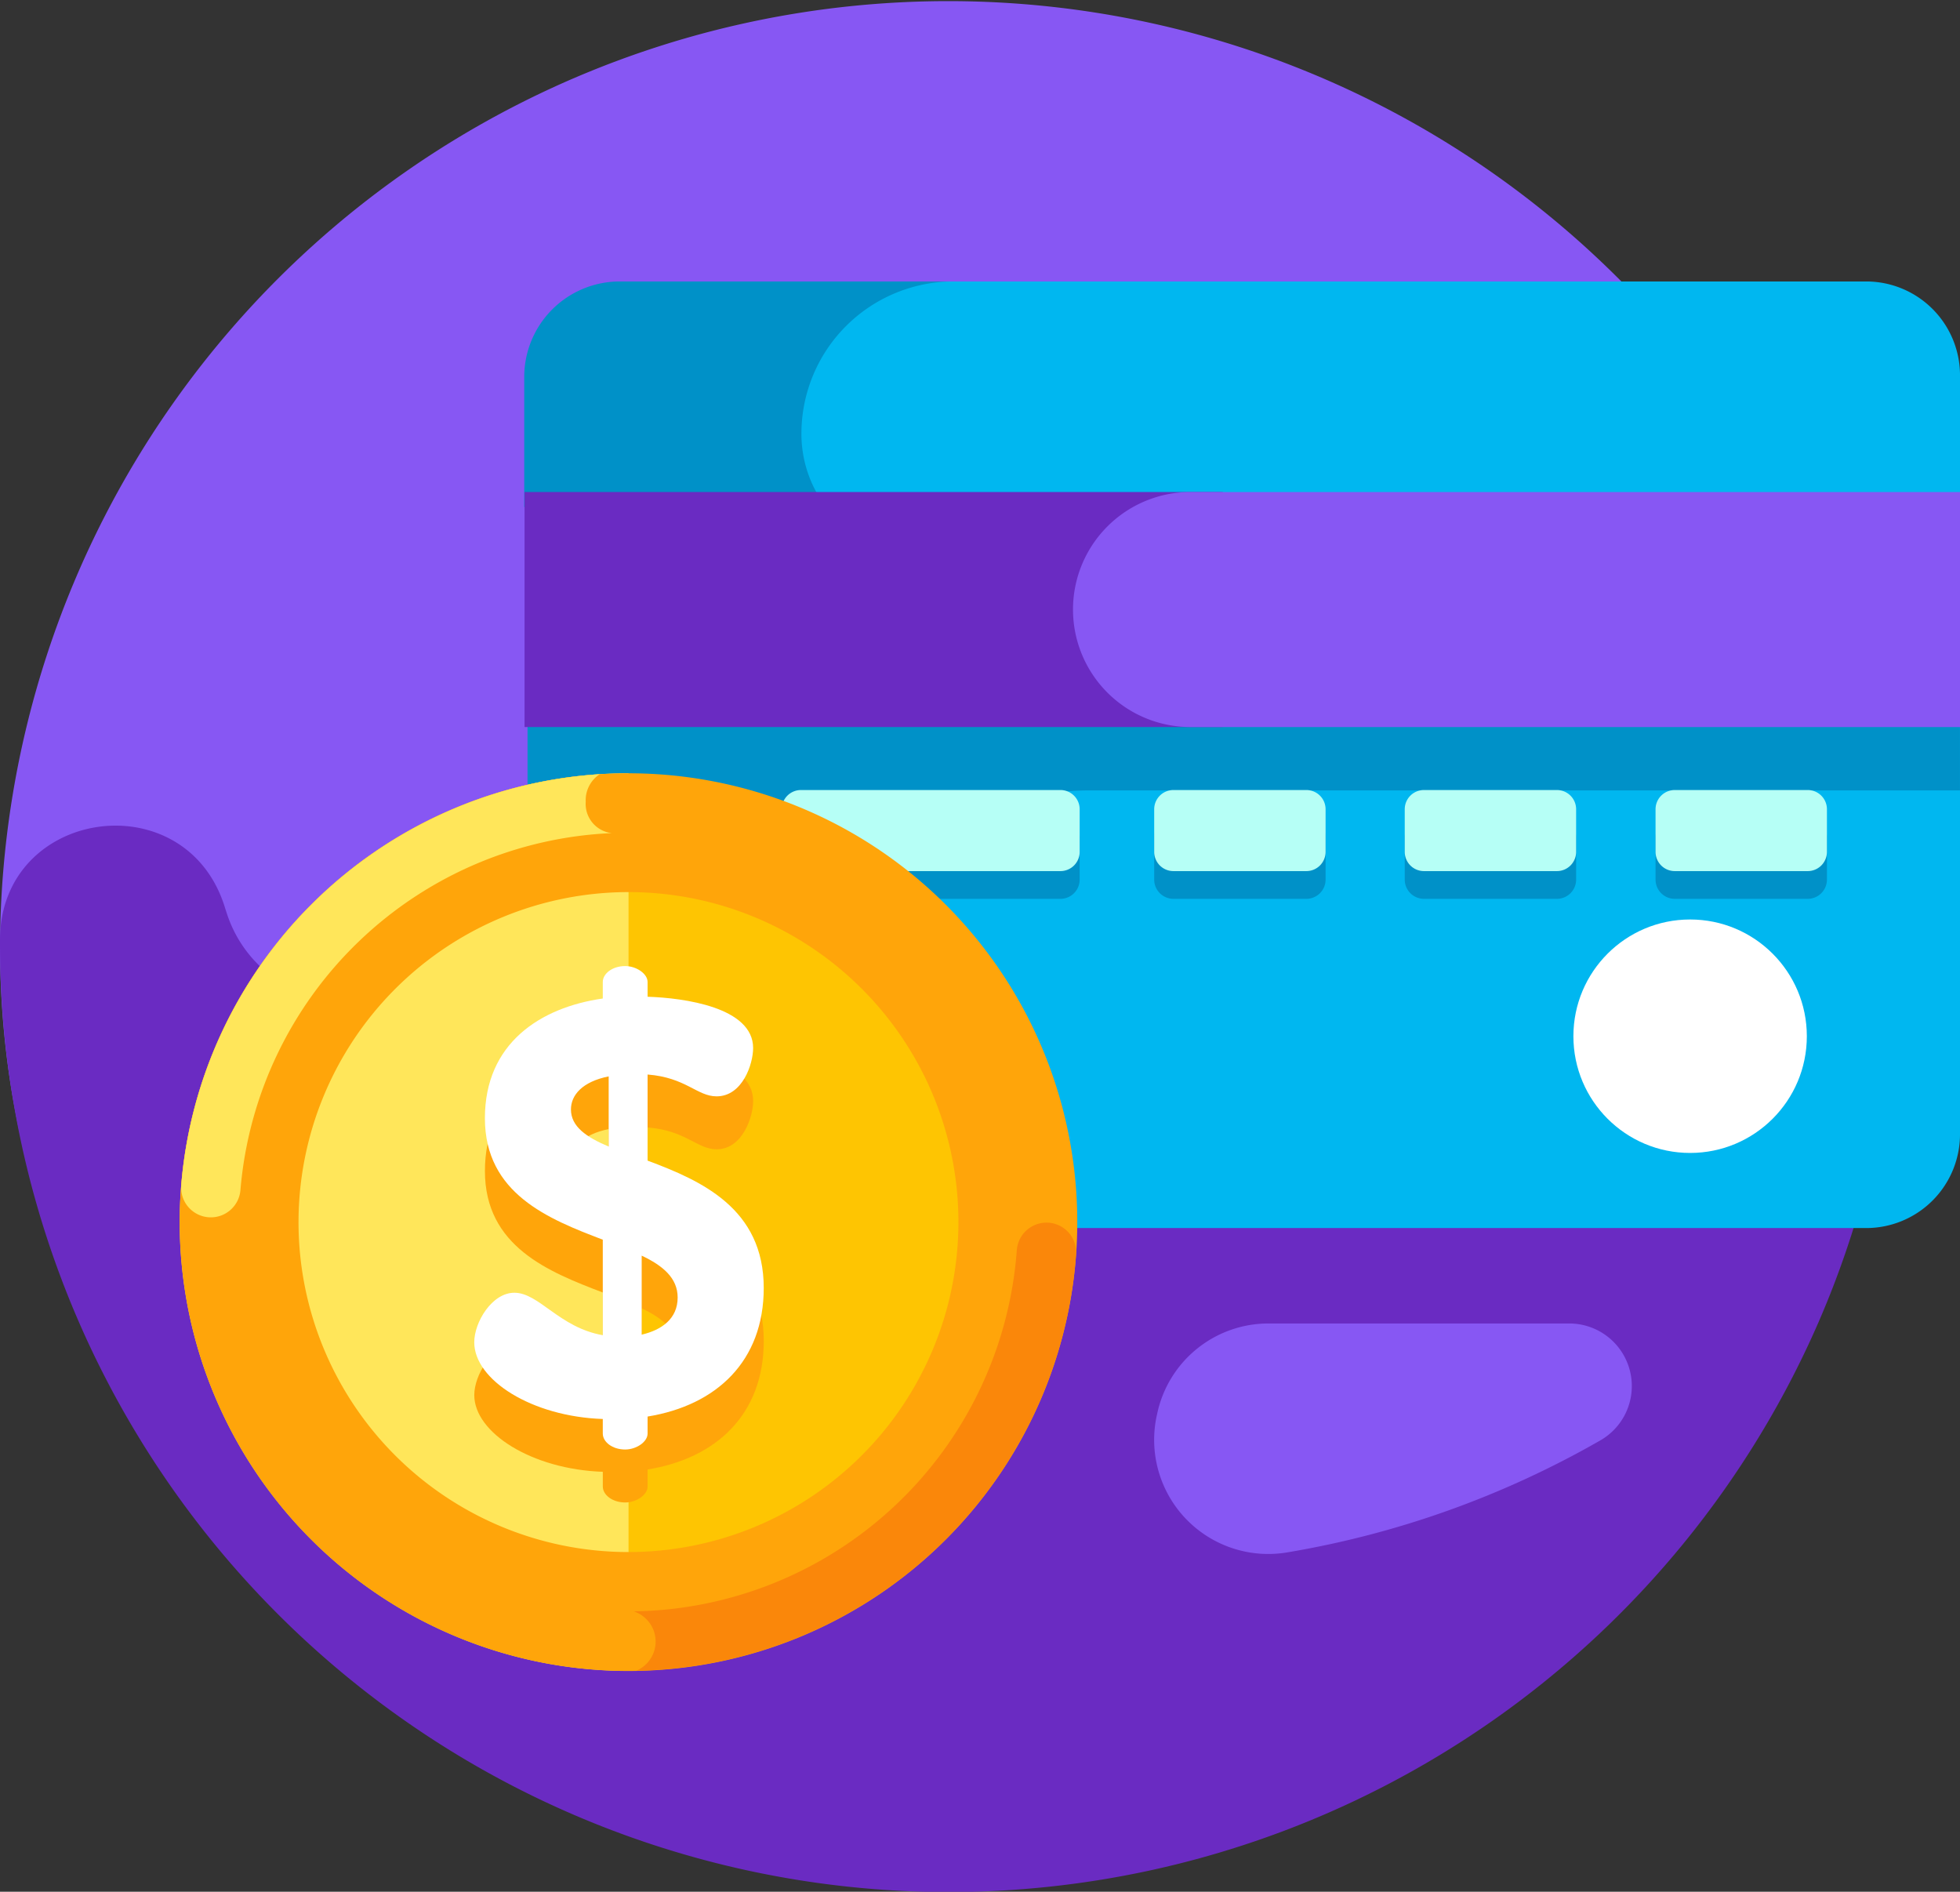
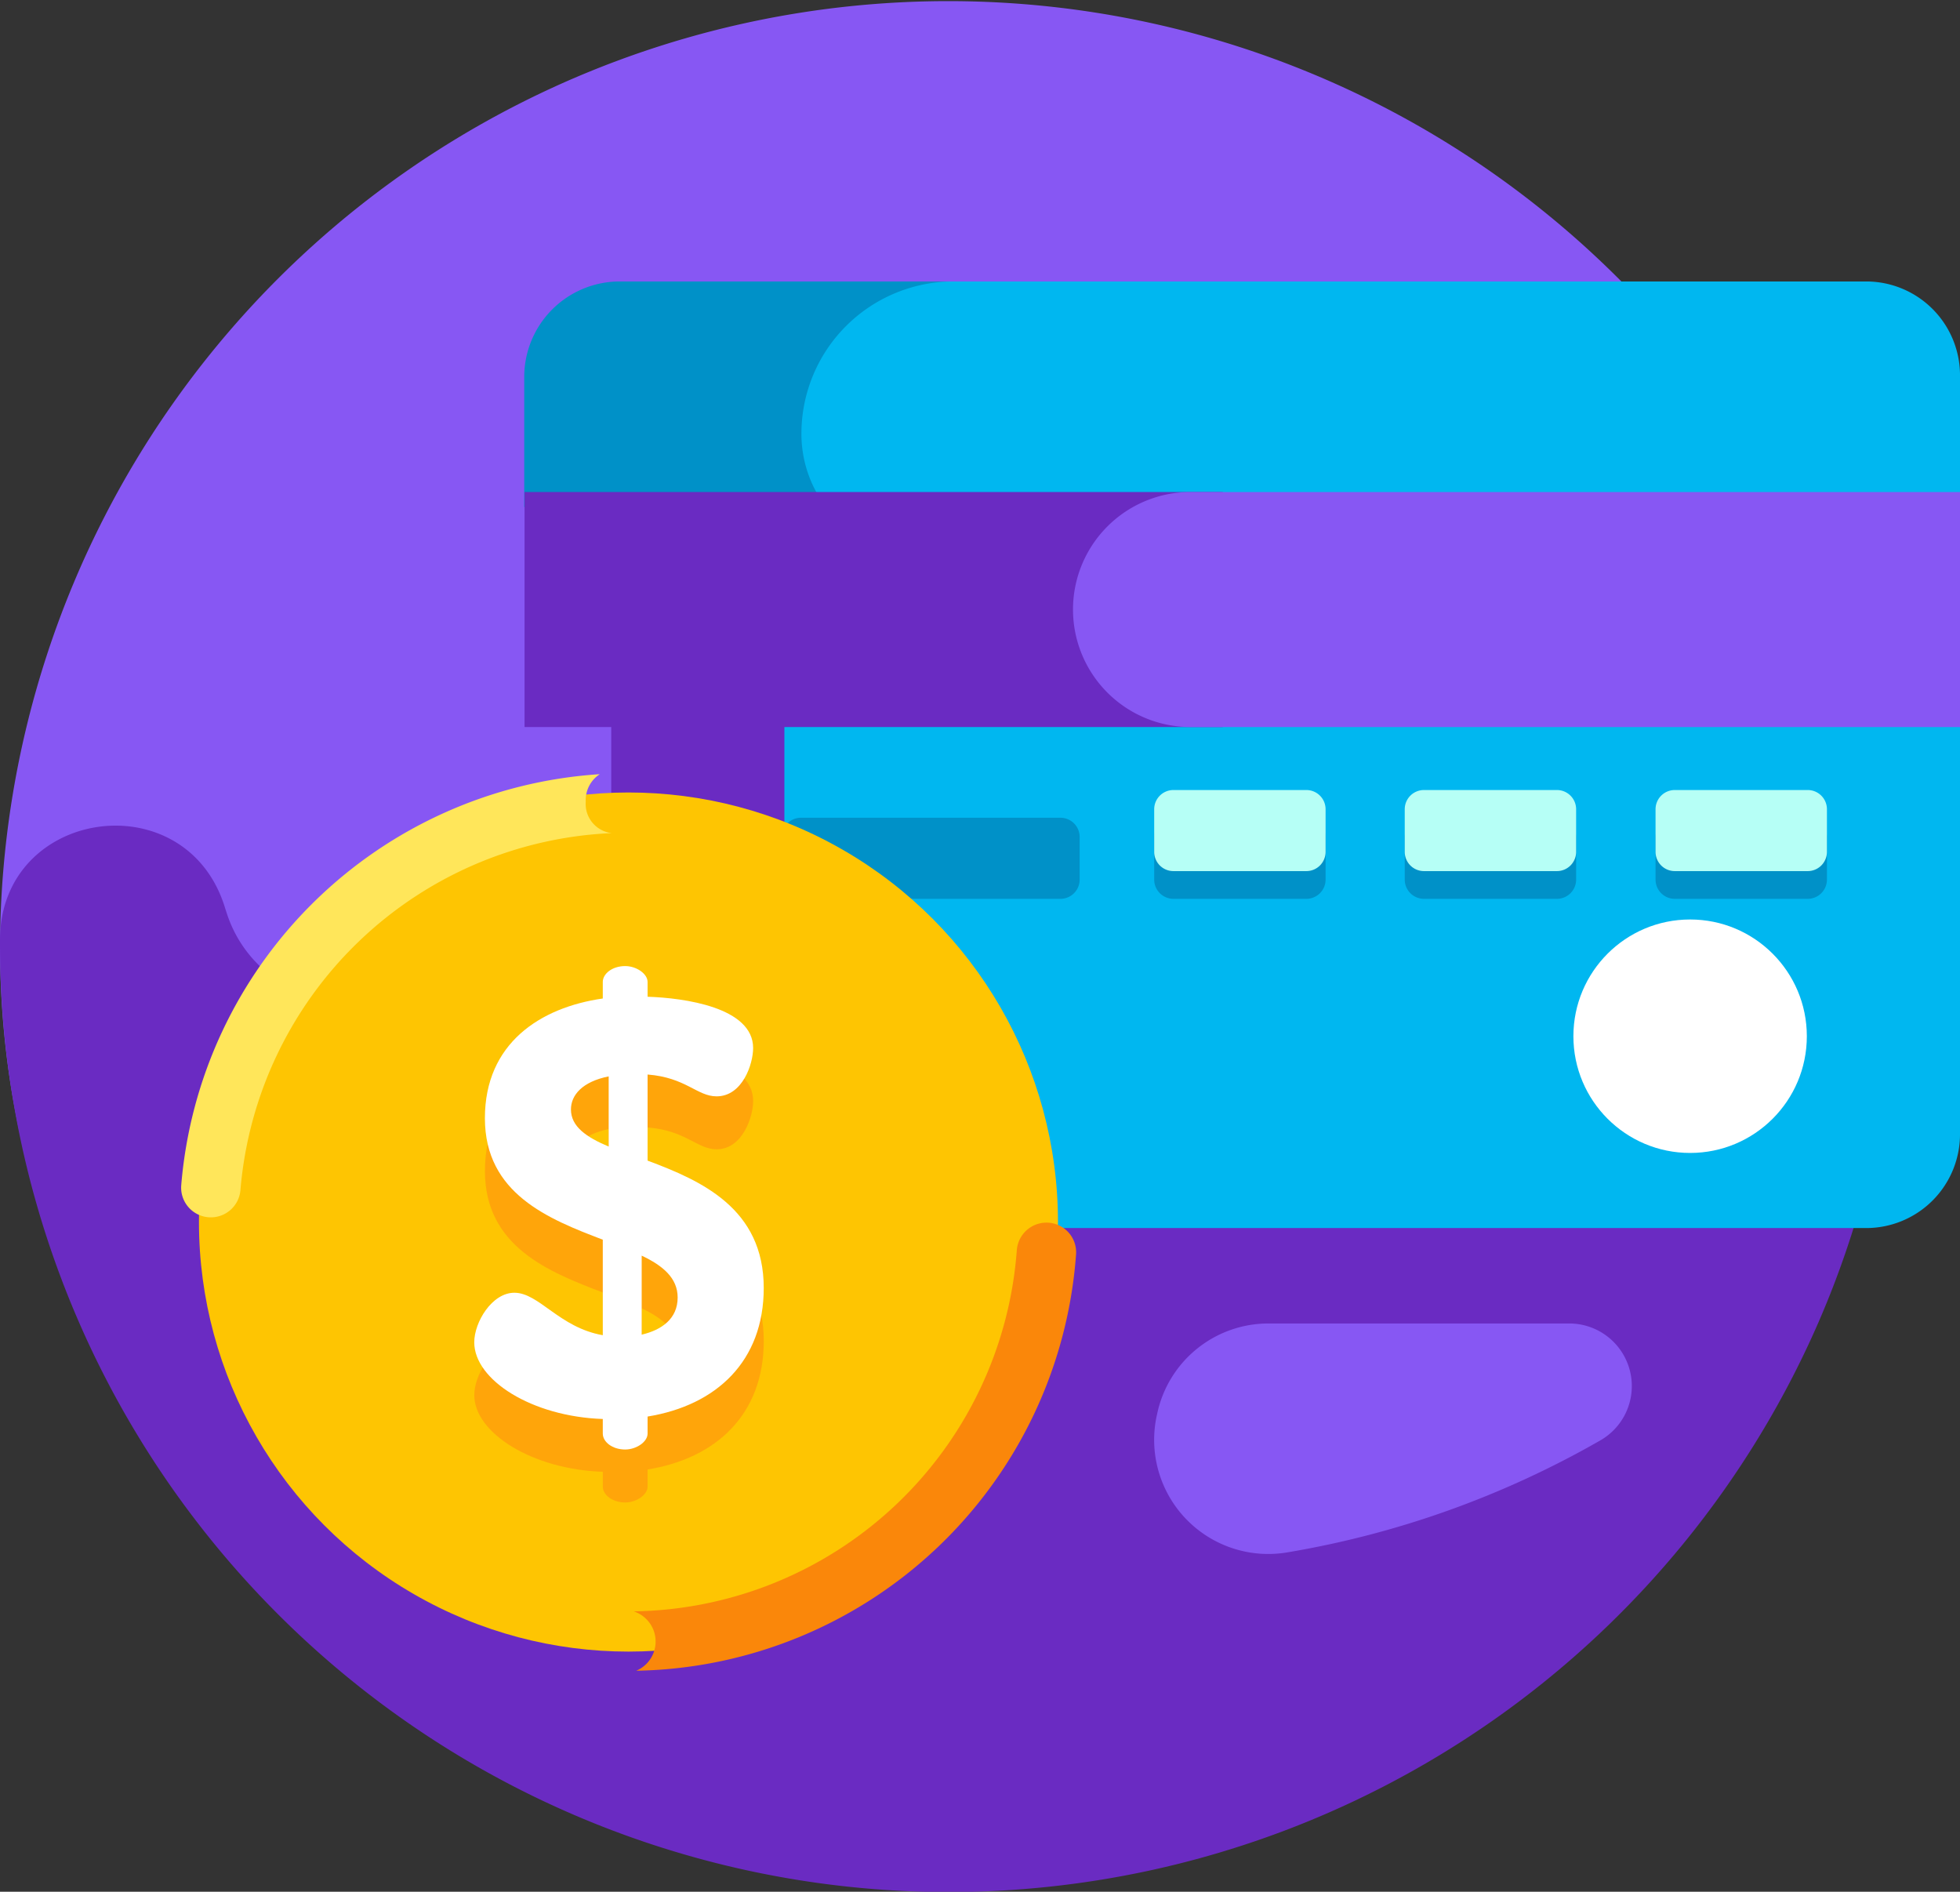
<svg xmlns="http://www.w3.org/2000/svg" width="138" height="133.178" viewBox="0 0 138 133.178">
  <rect x="0" y="0" width="138" height="133.178" fill="#333333" stroke="none" />
  <g id="credit-card_1_" data-name="credit-card (1)" transform="translate(0 -8.301)">
    <g id="Group_9398" data-name="Group 9398" transform="translate(0 8.301)">
      <path id="Path_8836" data-name="Path 8836" d="M133.535,74.89c0,36.776-29.456,59.561-66.33,59.561S0,111.666,0,74.89a66.768,66.768,0,0,1,133.535,0Z" transform="translate(0 -8.301)" fill="#8757f3" />
    </g>
    <g id="Group_9399" data-name="Group 9399" transform="translate(0 34.833)">
      <path id="Path_8837" data-name="Path 8837" d="M128,173.607h0a66.5,66.5,0,0,0-7.892-66.641H49.783a6.737,6.737,0,0,0-6.746,6.728V136.96a7.648,7.648,0,0,1-4.715,7.057,31.674,31.674,0,0,0-8,4.829A8.995,8.995,0,0,1,16,144.828q-.1-.3-.191-.591C13.018,135.462.066,137.344,0,146.55q0,.237,0,.473a66.8,66.8,0,0,0,128,26.584Zm-38.658,0h21.134a4.407,4.407,0,0,1,2.192,8.236,66.374,66.374,0,0,1-22.035,7.88,8.035,8.035,0,0,1-9.182-9.657c.013-.059.026-.118.039-.177a8.011,8.011,0,0,1,7.852-6.282Z" transform="translate(0 -106.966)" fill="#6a2bc2" />
    </g>
    <g id="Group_9400" data-name="Group 9400" transform="translate(55.227 28.116)">
      <path id="Path_8838" data-name="Path 8838" d="M286.815,97.869V88.715a6.609,6.609,0,0,0-6.587-6.728H204.042V97.869Z" transform="translate(-204.042 -81.987)" fill="#00b7f0" />
    </g>
    <g id="Group_9401" data-name="Group 9401" transform="translate(55.227 58.005)">
      <path id="Path_8839" data-name="Path 8839" d="M204.042,193.136v36.752h76.186a6.609,6.609,0,0,0,6.587-6.728V193.136Z" transform="translate(-204.042 -193.136)" fill="#00b7f0" />
    </g>
    <g id="Group_9402" data-name="Group 9402" transform="translate(36.91 28.116)">
      <path id="Path_8840" data-name="Path 8840" d="M158.05,97.869a8.524,8.524,0,0,1-1.731-5.161A10.721,10.721,0,0,1,167.04,81.987H143.531a6.728,6.728,0,0,0-6.728,6.728v9.154Z" transform="translate(-136.803 -81.987)" fill="#0091c8" />
    </g>
    <g id="Group_9403" data-name="Group 9403" transform="translate(37.145 58.005)">
-       <path id="Path_8841" data-name="Path 8841" d="M136.8,193.135v30.023a6.728,6.728,0,0,0,6.728,6.728h23.509a10.721,10.721,0,0,1-10.721-10.721,20.09,20.09,0,0,1,20.09-20.09h61.248v-5.941H136.8Z" transform="translate(-136.802 -193.135)" fill="#0091c8" />
-     </g>
+       </g>
    <g id="Group_9404" data-name="Group 9404" transform="translate(36.936 42.939)">
      <path id="Path_8842" data-name="Path 8842" d="M136.8,137.11h49.153v16.546H136.8Z" transform="translate(-136.802 -137.11)" fill="#6a2bc2" />
    </g>
    <g id="Group_9405" data-name="Group 9405" transform="translate(75.548 42.939)">
      <path id="Path_8843" data-name="Path 8843" d="M279.612,145.383a8.273,8.273,0,0,0,8.273,8.273h54.179V137.11H287.885A8.273,8.273,0,0,0,279.612,145.383Z" transform="translate(-279.612 -137.11)" fill="#8757f3" />
    </g>
    <g id="Group_9406" data-name="Group 9406" transform="translate(110.78 73.033)">
      <circle id="Ellipse_727" data-name="Ellipse 727" cx="8.218" cy="8.218" r="8.218" fill="#fff" />
    </g>
    <g id="Group_9407" data-name="Group 9407" transform="translate(55.038 65.869)">
      <path id="Path_8844" data-name="Path 8844" d="M223.665,228.088H205.4a1.354,1.354,0,0,1-1.354-1.354v-3a1.354,1.354,0,0,1,1.354-1.354h18.268a1.354,1.354,0,0,1,1.354,1.354v3A1.354,1.354,0,0,1,223.665,228.088Z" transform="translate(-204.043 -222.378)" fill="#0091c8" />
    </g>
    <g id="Group_9408" data-name="Group 9408" transform="translate(81.267 65.869)">
      <path id="Path_8845" data-name="Path 8845" d="M312.061,228.088H302.7a1.354,1.354,0,0,1-1.354-1.354v-3a1.354,1.354,0,0,1,1.354-1.354h9.359a1.354,1.354,0,0,1,1.354,1.354v3A1.354,1.354,0,0,1,312.061,228.088Z" transform="translate(-301.348 -222.378)" fill="#0091c8" />
    </g>
    <g id="Group_9409" data-name="Group 9409" transform="translate(98.902 65.869)">
      <path id="Path_8846" data-name="Path 8846" d="M377.456,228.088H368.1a1.354,1.354,0,0,1-1.354-1.354v-3a1.354,1.354,0,0,1,1.354-1.354h9.359a1.354,1.354,0,0,1,1.354,1.354v3A1.354,1.354,0,0,1,377.456,228.088Z" transform="translate(-366.743 -222.378)" fill="#0091c8" />
    </g>
    <g id="Group_9410" data-name="Group 9410" transform="translate(116.564 65.869)">
      <path id="Path_8847" data-name="Path 8847" d="M442.85,228.088h-9.359a1.354,1.354,0,0,1-1.354-1.354v-3a1.354,1.354,0,0,1,1.354-1.354h9.359a1.354,1.354,0,0,1,1.354,1.354v3A1.354,1.354,0,0,1,442.85,228.088Z" transform="translate(-432.137 -222.378)" fill="#0091c8" />
    </g>
    <g id="Group_9411" data-name="Group 9411" transform="translate(55.038 63.917)">
-       <path id="Path_8848" data-name="Path 8848" d="M223.665,220.83H205.4a1.354,1.354,0,0,1-1.354-1.354v-3a1.354,1.354,0,0,1,1.354-1.354h18.268a1.354,1.354,0,0,1,1.354,1.354v3A1.354,1.354,0,0,1,223.665,220.83Z" transform="translate(-204.043 -215.12)" fill="#b6fff6" />
-     </g>
+       </g>
    <g id="Group_9412" data-name="Group 9412" transform="translate(81.267 63.917)">
      <path id="Path_8849" data-name="Path 8849" d="M312.061,220.83H302.7a1.354,1.354,0,0,1-1.354-1.354v-3a1.354,1.354,0,0,1,1.354-1.354h9.359a1.354,1.354,0,0,1,1.354,1.354v3A1.354,1.354,0,0,1,312.061,220.83Z" transform="translate(-301.348 -215.12)" fill="#b6fff6" />
    </g>
    <g id="Group_9413" data-name="Group 9413" transform="translate(98.902 63.917)">
      <path id="Path_8850" data-name="Path 8850" d="M377.456,220.83H368.1a1.354,1.354,0,0,1-1.354-1.354v-3a1.354,1.354,0,0,1,1.354-1.354h9.359a1.354,1.354,0,0,1,1.354,1.354v3A1.354,1.354,0,0,1,377.456,220.83Z" transform="translate(-366.743 -215.12)" fill="#b6fff6" />
    </g>
    <g id="Group_9414" data-name="Group 9414" transform="translate(116.564 63.917)">
      <path id="Path_8851" data-name="Path 8851" d="M442.85,220.83h-9.359a1.354,1.354,0,0,1-1.354-1.354v-3a1.354,1.354,0,0,1,1.354-1.354h9.359a1.354,1.354,0,0,1,1.354,1.354v3A1.354,1.354,0,0,1,442.85,220.83Z" transform="translate(-432.137 -215.12)" fill="#b6fff6" />
    </g>
    <g id="Group_9422" data-name="Group 9422" transform="translate(12.654 62.738)">
      <g id="Group_9415" data-name="Group 9415" transform="translate(1.354 1.354)">
        <circle id="Ellipse_728" data-name="Ellipse 728" cx="30.241" cy="30.241" r="30.241" fill="#fec502" />
      </g>
-       <path id="Path_8852" data-name="Path 8852" d="M47.058,242.329a31.6,31.6,0,0,0,31.6,31.6V210.734A31.6,31.6,0,0,0,47.058,242.329Z" transform="translate(-47.058 -210.734)" fill="#ffe65a" />
      <g id="Group_9416" data-name="Group 9416" transform="translate(0 0)">
-         <path id="Path_8853" data-name="Path 8853" d="M78.654,219.1a23.231,23.231,0,1,1-23.231,23.231A23.257,23.257,0,0,1,78.654,219.1m0-8.364a31.6,31.6,0,1,0,31.6,31.6,31.6,31.6,0,0,0-31.6-31.6Z" transform="translate(-47.059 -210.734)" fill="#ffa50a" />
-       </g>
+         </g>
      <g id="Group_9417" data-name="Group 9417" transform="translate(0.099 0.066)">
        <path id="Path_8854" data-name="Path 8854" d="M75.913,212.919a2.184,2.184,0,0,1,.989-1.938,31.6,31.6,0,0,0-29.47,28.955,2.091,2.091,0,0,0,4.171.306,27.448,27.448,0,0,1,26.141-25.113A2.07,2.07,0,0,1,75.913,212.919Z" transform="translate(-47.426 -210.981)" fill="#ffe65a" />
      </g>
      <g id="Group_9418" data-name="Group 9418" transform="translate(31.964 31.636)">
        <path id="Path_8855" data-name="Path 8855" d="M194.981,328.38a2.1,2.1,0,0,0-2.085,1.956,27.449,27.449,0,0,1-26.972,25.412,2.232,2.232,0,0,1,.177,4.18,31.6,31.6,0,0,0,30.969-29.321A2.089,2.089,0,0,0,194.981,328.38Z" transform="translate(-165.924 -328.38)" fill="#fa870a" />
      </g>
      <g id="Group_9420" data-name="Group 9420" transform="translate(20.736 17.292)">
        <g id="Group_9419" data-name="Group 9419">
          <path id="Path_8856" data-name="Path 8856" d="M134.8,275.039c-.913,0-1.577.54-1.577,1.121v1.163c-4.4.623-8.3,3.155-8.3,8.427,0,5.314,4.483,7.1,8.3,8.552v6.725c-3.072-.54-4.483-2.989-6.227-2.989-1.577,0-2.823,2.076-2.823,3.487,0,2.657,4.068,5.231,9.05,5.4v1.038c0,.581.664,1.121,1.577,1.121.789,0,1.577-.54,1.577-1.121v-1.2c4.857-.789,8.178-3.9,8.178-9.05,0-5.6-4.4-7.555-8.178-8.967v-6.061c2.7.208,3.487,1.536,4.857,1.536,1.827,0,2.574-2.283,2.574-3.4,0-2.864-4.857-3.528-7.431-3.611V276.16c0-.581-.788-1.121-1.577-1.121Zm-1.162,12.7c-1.577-.664-2.657-1.411-2.657-2.615,0-1,.789-1.951,2.657-2.325Zm2.324,13.243v-5.563c1.495.706,2.532,1.577,2.532,2.948C138.492,299.864,137.371,300.652,135.96,300.985Z" transform="translate(-124.17 -275.039)" fill="#ffa50a" />
        </g>
      </g>
      <g id="Group_9421" data-name="Group 9421" transform="translate(20.737 13.578)">
        <path id="Path_8857" data-name="Path 8857" d="M133.221,293.108c-4.982-.166-9.05-2.74-9.05-5.4,0-1.411,1.245-3.487,2.823-3.487,1.744,0,3.155,2.449,6.227,2.989v-6.725c-3.819-1.453-8.3-3.238-8.3-8.552,0-5.272,3.9-7.8,8.3-8.427v-1.162c0-.581.664-1.121,1.577-1.121.789,0,1.577.54,1.577,1.121v1.038c2.574.083,7.431.747,7.431,3.612,0,1.121-.747,3.4-2.574,3.4-1.37,0-2.159-1.328-4.857-1.536v6.061c3.778,1.411,8.178,3.362,8.178,8.967,0,5.148-3.321,8.261-8.178,9.05v1.2c0,.581-.789,1.121-1.577,1.121-.913,0-1.577-.54-1.577-1.121v-1.038Zm.415-19.179v-4.94c-1.868.374-2.657,1.328-2.657,2.325C130.979,272.518,132.058,273.265,133.636,273.929Zm2.324,7.68v5.563c1.412-.332,2.532-1.121,2.532-2.615C138.493,283.187,137.455,282.315,135.96,281.609Z" transform="translate(-124.171 -261.226)" fill="#fff" />
      </g>
    </g>
  </g>
</svg>